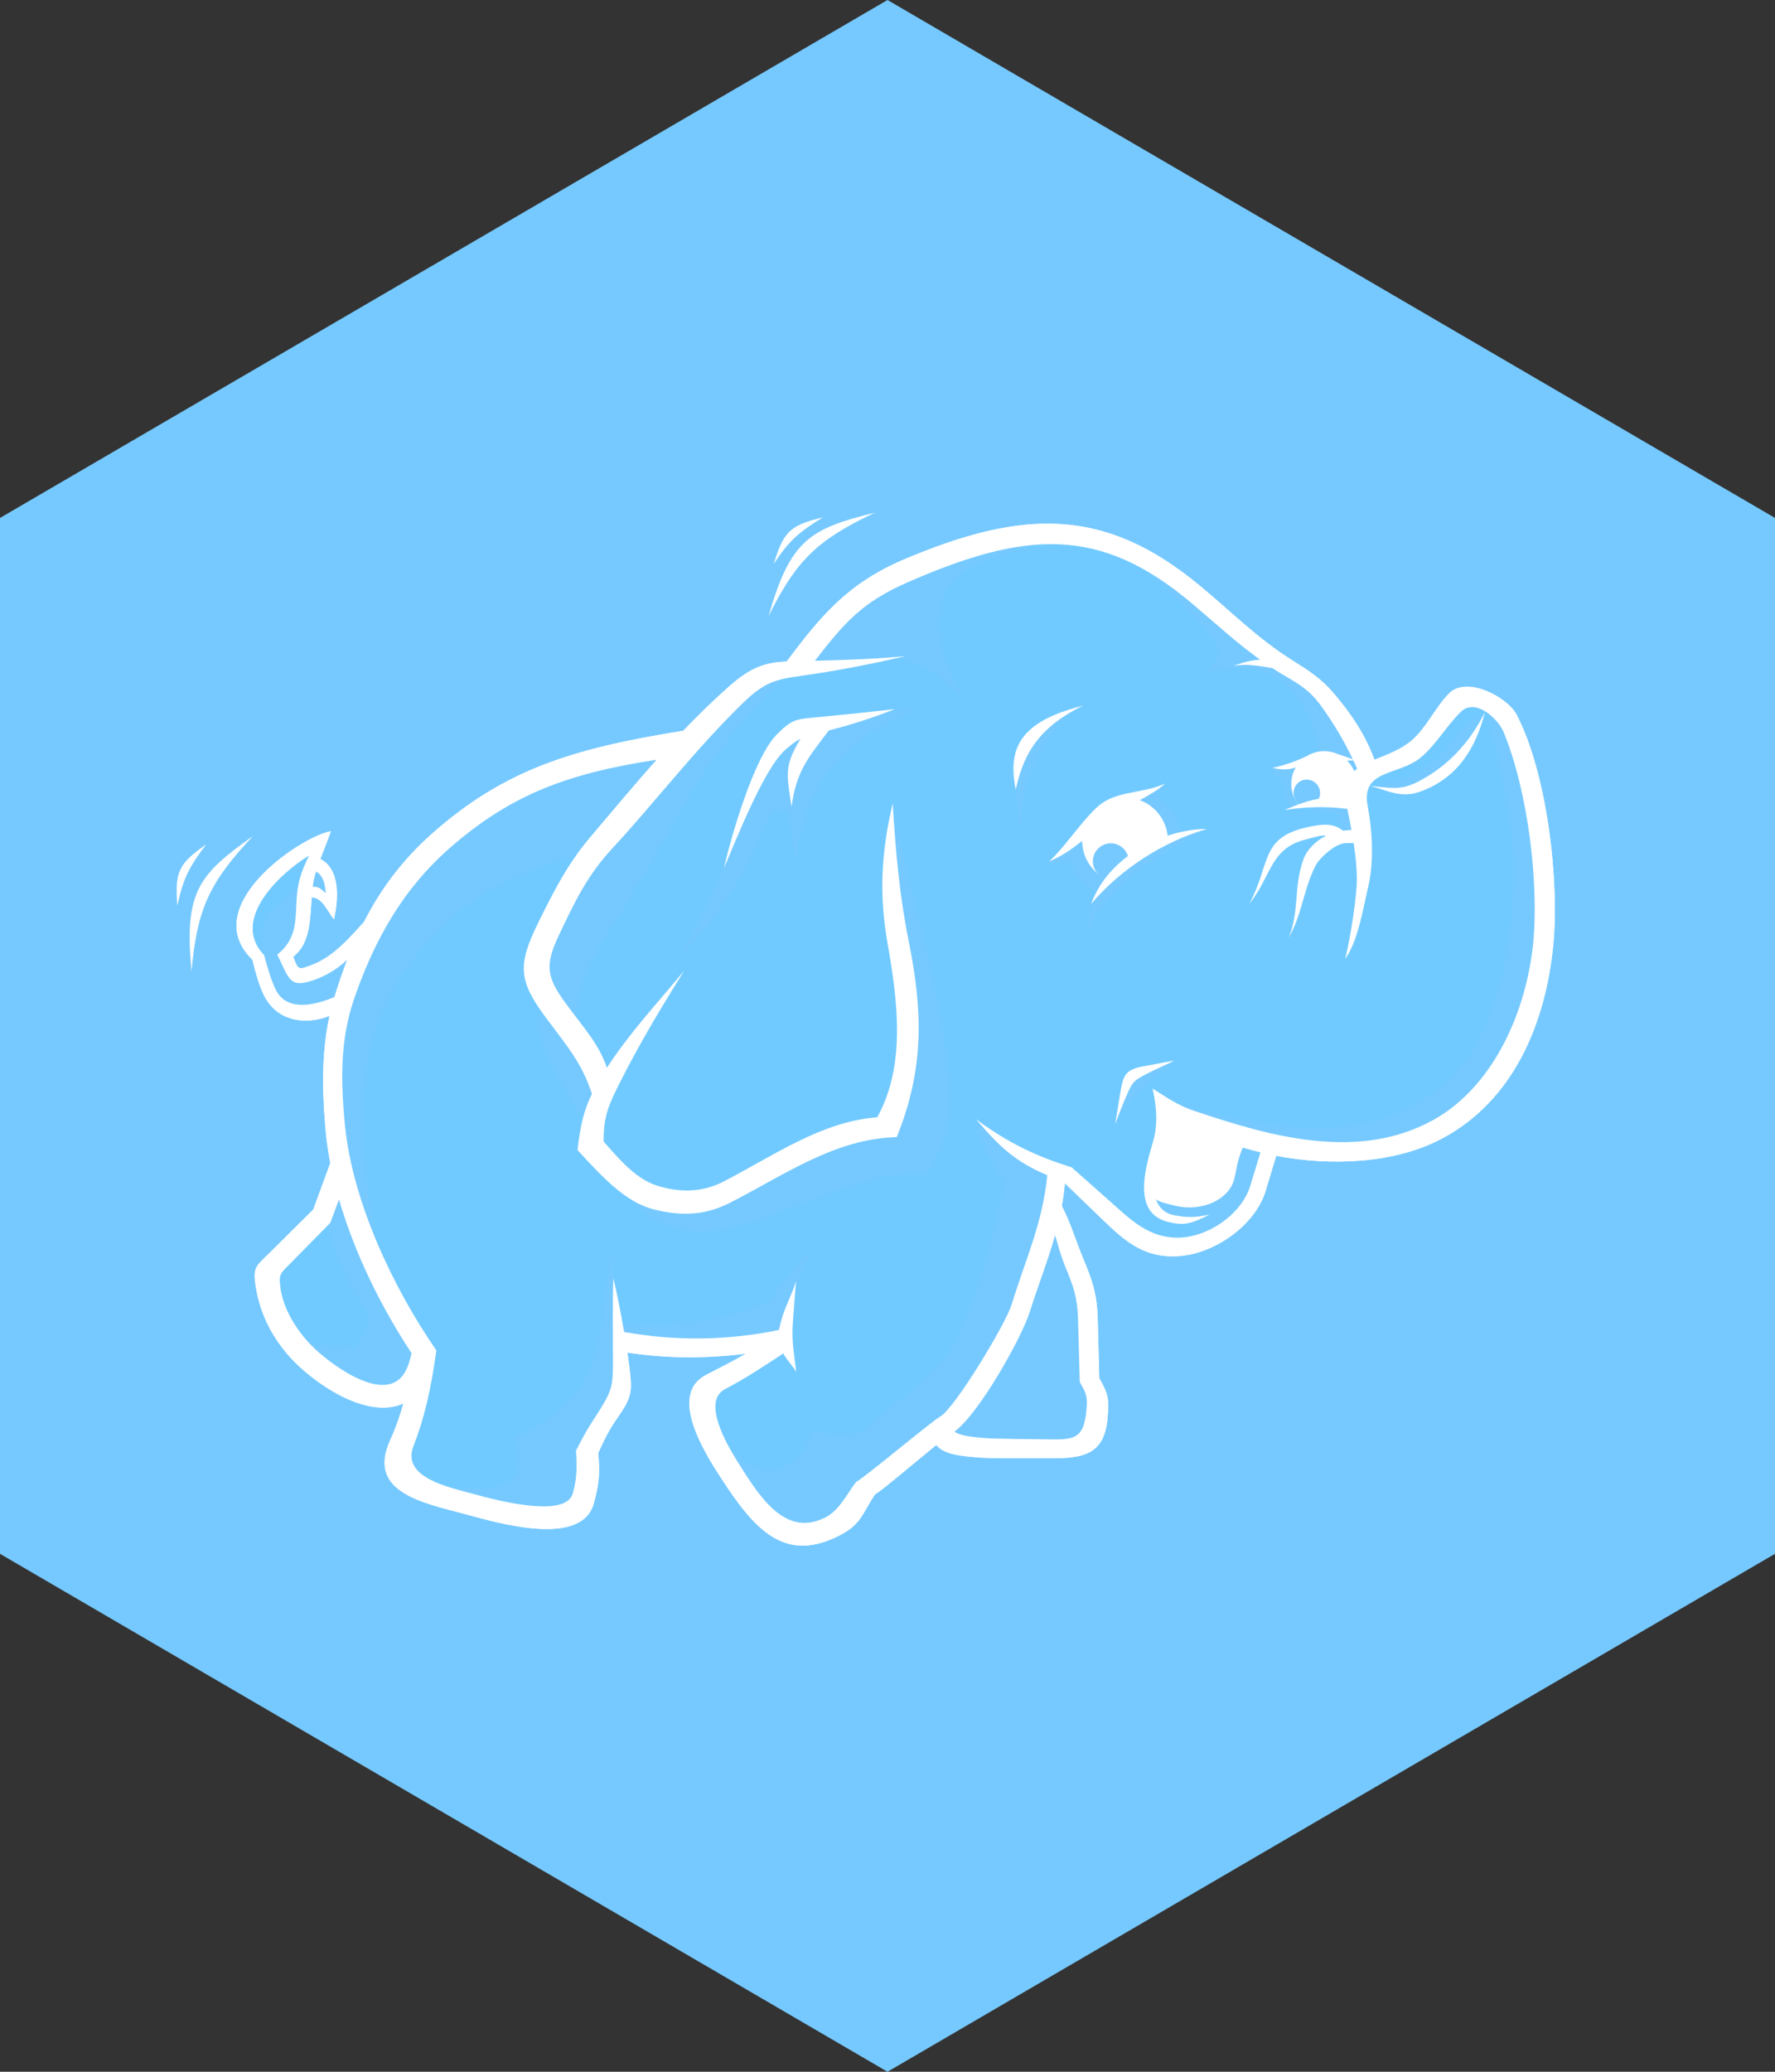
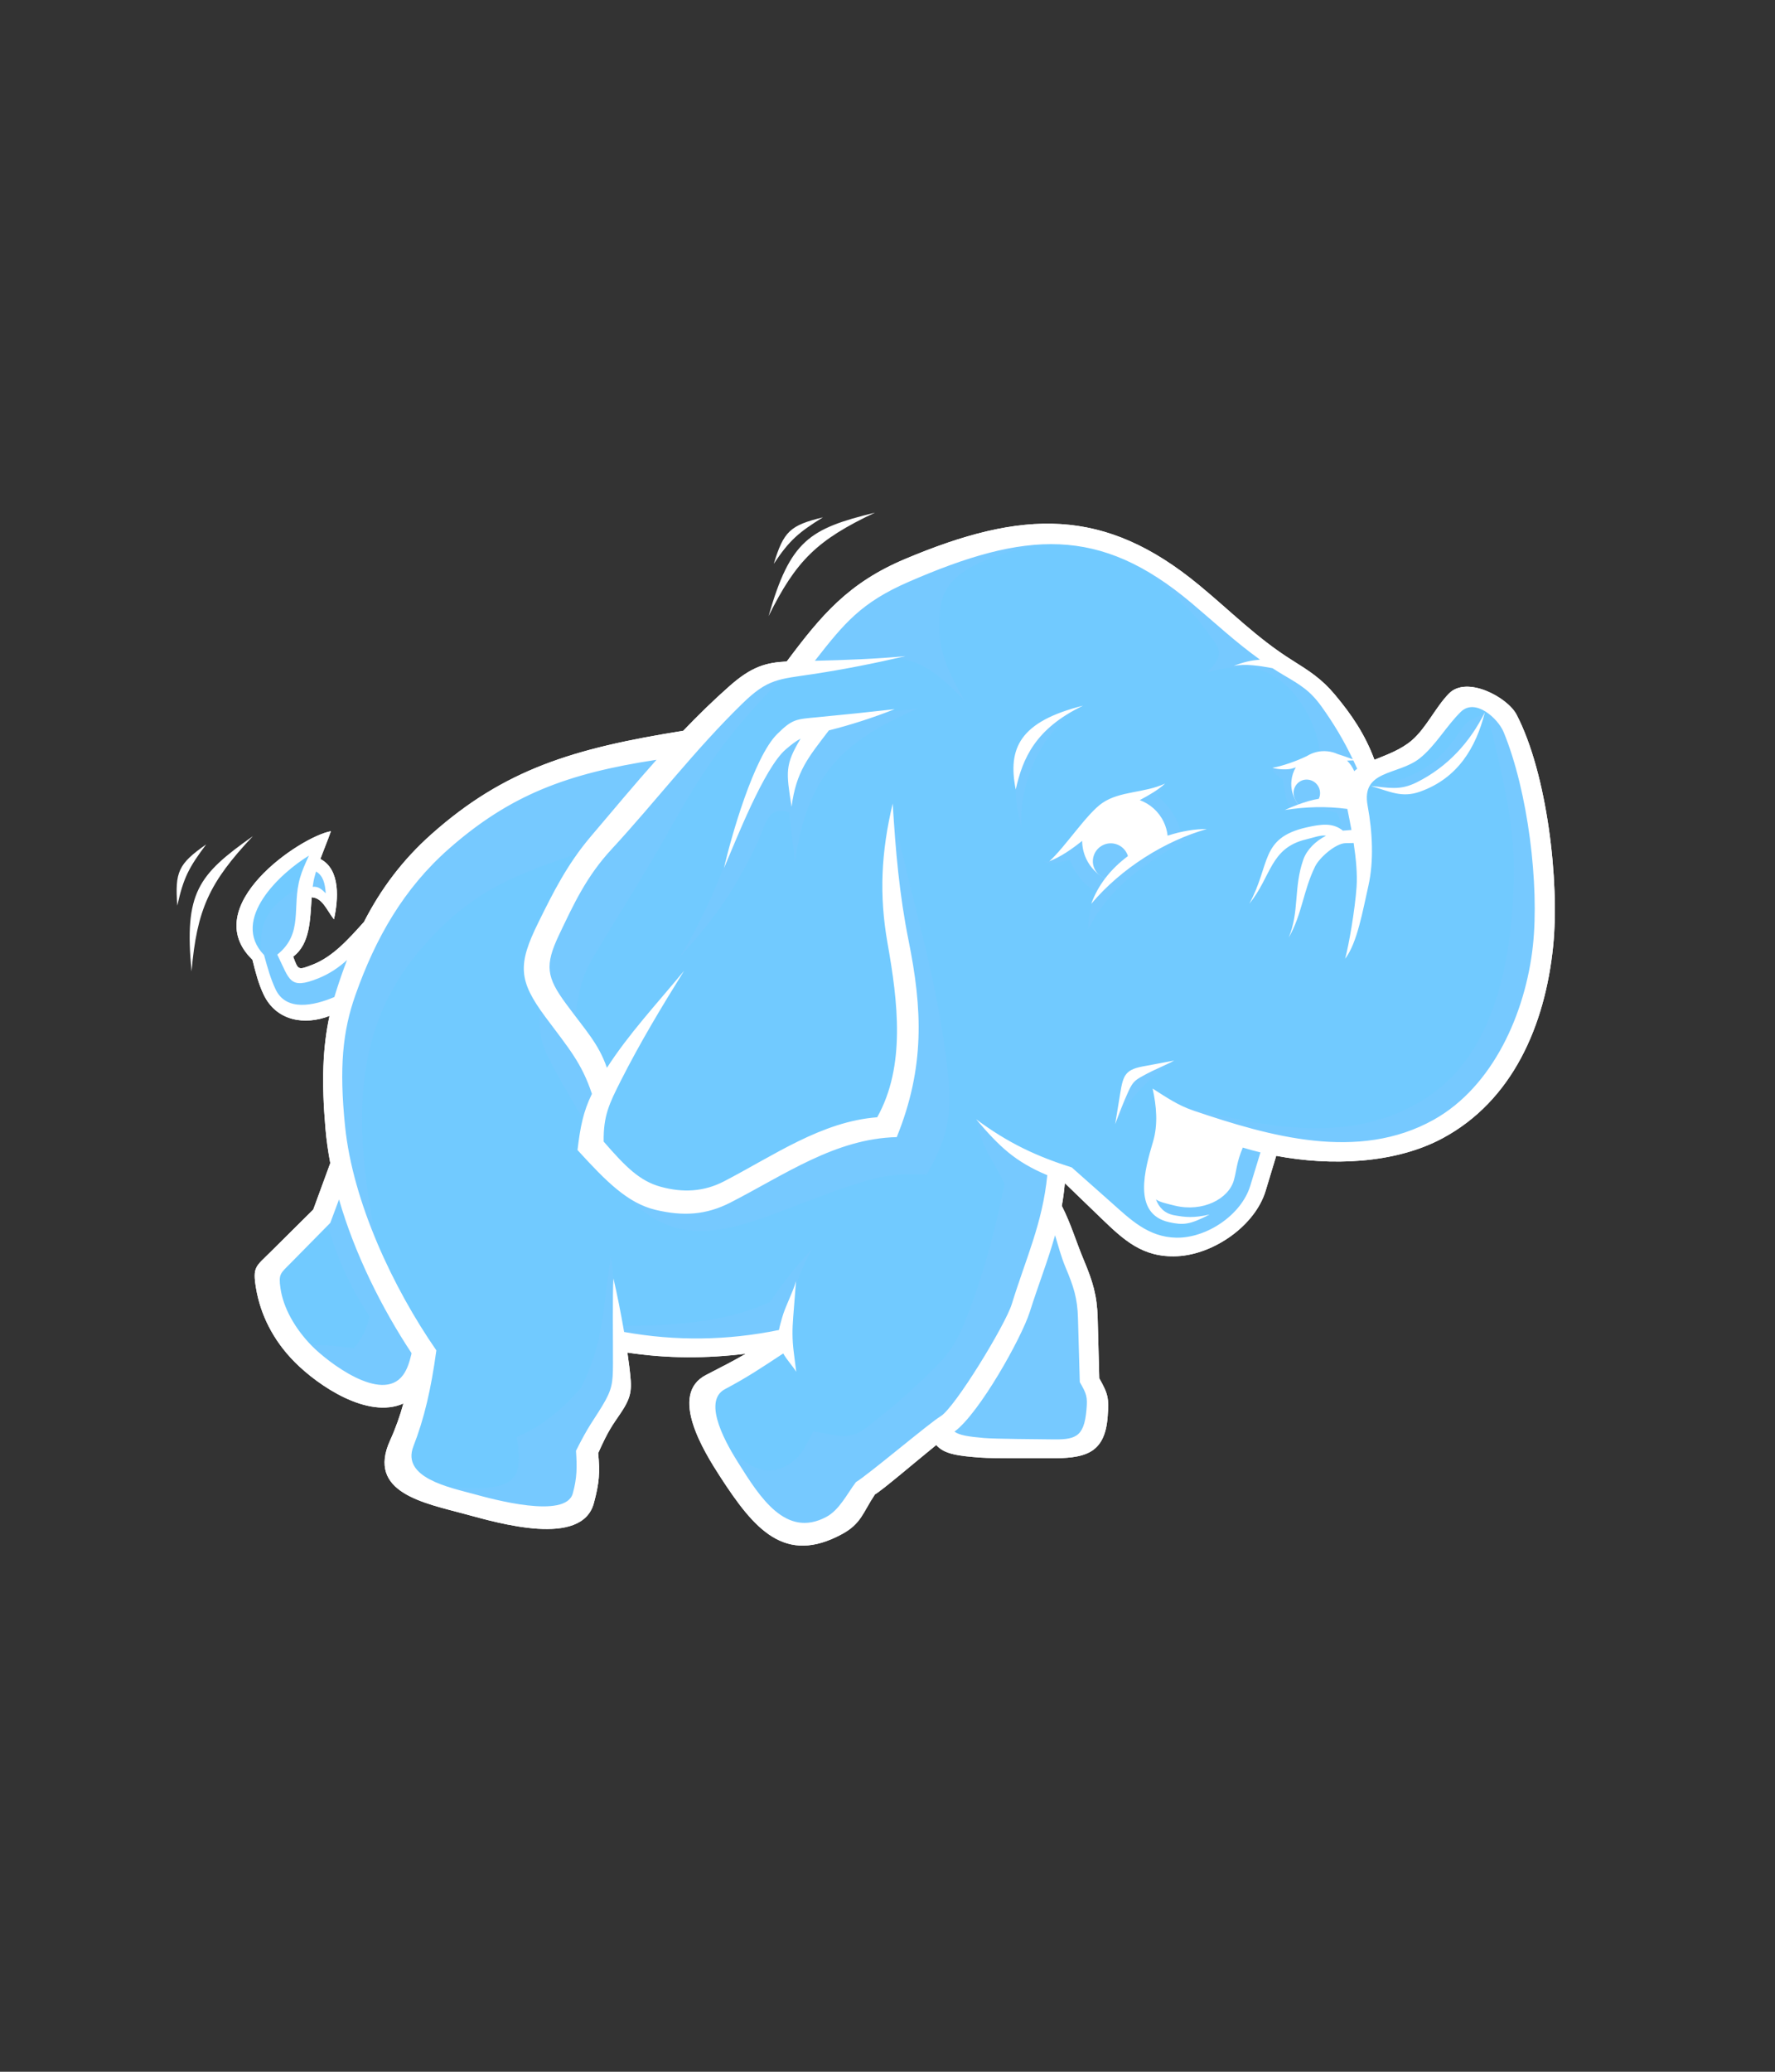
<svg xmlns="http://www.w3.org/2000/svg" width="42px" height="49px" viewBox="0 0 42 49" version="1.1">
  <rect x="0" y="0" width="42" height="49" fill="#333333" stroke="none" />
  <title>hexagon-hadoop</title>
  <desc>Created with Sketch.</desc>
  <defs />
  <g id="Page-1" stroke="none" stroke-width="1" fill="none" fill-rule="evenodd">
    <g id="Hexagon---Swag,-goodies" transform="translate(-402, -461)">
      <g id="hexagon-hadoop" transform="translate(402, 461)">
-         <polygon id="Polygon" fill="#76C9FF" points="21 0 42 12.25 42 36.75 21 49 2.48689958e-14 36.75 1.11022302e-14 12.25" />
        <g id="Hadoop_logo" transform="translate(4, 11)">
          <g id="g10" transform="translate(16.673, 13.037) scale(-1, 1) rotate(-180) translate(-16.673, -13.037) translate(0.146, 0.287)">
            <path d="M3.669,9.278 C3.535,8.912 3.401,8.546 3.266,8.179 C2.934,7.849 2.601,7.519 2.268,7.189 C1.905,6.828 1.826,6.831 1.912,6.32 C2.012,5.72 2.3,5.102 2.83,4.57 C3.387,4.01 4.557,3.218 5.399,3.592 C5.321,3.308 5.217,3.011 5.085,2.721 C4.52,1.481 5.896,1.238 6.859,0.977 C7.659,0.76 9.623,0.183 9.906,1.236 C10.034,1.71 10.054,1.965 10.008,2.418 C10.257,2.974 10.337,3.063 10.543,3.369 C10.826,3.79 10.805,3.95 10.744,4.471 C10.732,4.572 10.717,4.681 10.7,4.796 C11.653,4.653 12.569,4.654 13.503,4.771 C13.22,4.605 12.935,4.46 12.56,4.267 C11.67,3.809 12.509,2.457 12.893,1.864 C13.698,0.622 14.419,-0.233 15.779,0.504 C16.236,0.752 16.271,1.015 16.557,1.442 C16.714,1.528 17.526,2.22 18.008,2.611 C18.191,2.391 18.542,2.35 19.073,2.312 C19.34,2.292 20.388,2.299 20.666,2.297 C21.499,2.292 21.999,2.379 22.064,3.288 C22.095,3.72 22.077,3.812 21.865,4.189 C21.852,4.665 21.839,5.141 21.827,5.617 C21.812,6.153 21.71,6.481 21.5,6.982 C21.309,7.437 21.202,7.825 20.979,8.266 C21.01,8.439 21.034,8.618 21.05,8.804 C21.334,8.531 21.617,8.257 21.9,7.984 C22.441,7.463 22.887,7.037 23.71,7.076 C24.568,7.117 25.55,7.793 25.801,8.621 C25.885,8.898 25.969,9.174 26.052,9.45 C27.346,9.205 28.857,9.261 29.983,9.863 C31.64,10.749 32.415,12.529 32.605,14.412 C32.759,15.935 32.463,18.497 31.738,19.887 C31.524,20.296 30.562,20.813 30.14,20.385 C29.822,20.062 29.603,19.57 29.26,19.276 C28.994,19.049 28.665,18.936 28.376,18.817 C28.153,19.421 27.831,19.891 27.438,20.36 C27.126,20.733 26.831,20.919 26.419,21.178 C25.604,21.689 24.972,22.334 24.23,22.946 C21.987,24.799 20.06,24.742 17.265,23.564 C15.931,23.002 15.288,22.238 14.47,21.142 C13.976,21.116 13.636,21.021 13.114,20.559 C12.728,20.218 12.369,19.867 12.021,19.503 C9.408,19.086 7.786,18.587 6.069,17.063 C5.37,16.442 4.862,15.755 4.466,14.982 C4.099,14.575 3.733,14.158 3.247,13.97 C2.905,13.839 2.912,13.839 2.791,14.161 C3.198,14.467 3.191,15.043 3.229,15.564 C3.485,15.552 3.582,15.264 3.756,15.043 C3.859,15.504 3.918,16.22 3.434,16.471 C3.513,16.682 3.602,16.895 3.684,17.127 C2.969,17.003 0.52,15.35 1.827,14.088 C1.913,13.738 1.981,13.497 2.094,13.26 C2.393,12.637 3.066,12.531 3.651,12.76 C3.491,12.022 3.458,11.22 3.555,10.094 C3.578,9.824 3.617,9.551 3.669,9.278" id="path66" fill="#FFFFFF" />
            <polygon id="path70" fill="#71CAFF" points="12.112 19.239 9.933 18.885 7.945 18.011 6.256 16.947 4.649 14.983 3.741 14.019 2.863 13.695 2.631 14.264 3.037 14.851 3.128 15.679 3.4 15.668 3.697 15.396 3.617 16.239 3.287 16.461 3.297 16.782 2.517 16.34 1.811 15.505 1.663 14.759 1.965 14.161 2.247 13.146 2.82 12.874 3.423 12.904 3.995 13.236 3.614 11.299 3.995 9.143 3.575 8.148 2.2 6.664 2.445 5.777 3.096 4.75 4.324 3.884 4.975 3.795 5.7 3.77 5.248 1.912 6.909 1.23 8.98 0.957 9.688 1.421 9.742 2.676 10.532 3.986 10.587 5.023 12.494 4.887 14.264 5.05 12.494 3.986 12.793 2.704 13.91 0.957 15 0.493 15.871 0.848 16.225 1.558 18.05 2.949 18.404 2.649 21.264 2.54 21.836 3.004 21.891 3.822 21.7 4.177 21.564 6.387 20.611 8.297 20.774 9.143 21.346 8.843 22.953 7.342 23.743 7.288 24.615 7.643 25.487 8.297 25.922 9.716 28.483 9.553 30.035 10.153 31.288 11.326 32.187 13.018 32.405 15.01 32.215 17.329 31.724 19.403 31.234 20.058 30.553 20.276 29.354 18.966 28.265 18.584 27.312 20.167 26.358 21.04 25.841 21.368 23.77 23.087 22.109 23.987 20.447 24.124 18.513 23.796 16.825 23.169 15.653 22.214 14.727 21.095 13.774 20.822 12.112 19.239" />
            <path d="M5.792,14.315 C3.926,12.134 4.34,9.489 4.857,6.897 C4.581,7.596 4.305,8.295 4.029,8.993 C3.927,9.634 3.826,10.274 3.724,10.915 C3.753,11.57 3.782,12.225 3.811,12.88 C4.073,13.506 4.334,14.132 4.596,14.758 C4.988,15.34 5.381,15.923 5.773,16.505 C6.383,17.015 6.994,17.524 7.604,18.034 C8.272,18.31 8.941,18.587 9.609,18.863 C10.394,18.965 11.179,19.067 11.964,19.169 C11.237,18.339 10.51,17.509 9.784,16.68 C8.034,16.111 7.001,15.728 5.792,14.315" id="path72" fill="#76C9FF" />
            <path d="M14.579,20.96 C13.282,19.691 12.573,18.735 11.747,17.25 C11.156,16.187 10.494,15.164 9.873,14.117 C9.559,13.587 9.529,13.142 9.435,12.531 C9.13,12.895 8.825,13.259 8.52,13.623 C8.665,14.059 8.81,14.496 8.955,14.933 C9.45,15.821 9.944,16.709 10.438,17.597 C11.484,18.63 12.53,19.664 13.577,20.697 C13.911,20.785 14.245,20.872 14.579,20.96" id="path74" fill="#76C9FF" />
            <path d="M20.988,24.104 C19.949,23.713 18.223,23.585 18.103,22.39 C18.017,21.541 18.167,21.115 18.677,20.217 C17.416,21.524 17.104,21.322 14.666,20.916 C15.015,21.411 15.364,21.906 15.713,22.401 C16.323,22.779 16.933,23.158 17.544,23.536 C18.328,23.711 19.113,23.886 19.898,24.06 C20.261,24.075 20.625,24.089 20.988,24.104" id="path76" fill="#76C9FF" />
            <path d="M23.856,7.94 C24.202,7.726 24.194,7.571 24.136,7.424 C24.409,7.534 24.682,7.643 24.955,7.752 C25.132,7.99 25.309,8.228 25.486,8.466 C25.617,8.805 25.748,9.144 25.879,9.483 C25.712,9.609 25.544,9.735 25.376,9.862 C24.643,9.768 23.91,9.674 23.177,9.58 C23.123,9.432 23.068,9.283 23.013,9.135 C23.029,8.924 23.045,8.713 23.06,8.502 C23.13,8.377 23.201,8.252 23.271,8.127 C23.38,8.073 23.489,8.018 23.598,7.963 C23.684,7.955 23.77,7.948 23.856,7.94" id="path78" fill="#76C9FF" />
            <path d="M23.651,11.707 C22.549,11.388 22.557,11.301 22.232,10.205 C22.662,10.896 22.98,11.244 23.651,11.707" id="path80" fill="#76C9FF" />
            <path d="M30.98,19.905 C30.784,19.814 30.594,19.771 30.471,19.591 C30.207,19.205 29.981,18.88 29.545,18.608 C29.326,18.472 29.099,18.383 28.866,18.31 C28.672,18.25 28.556,18.304 28.392,18.186 C28.49,18.168 28.587,18.151 28.685,18.134 C28.9,18.134 29.115,18.134 29.33,18.134 C29.595,18.298 29.86,18.462 30.125,18.626 C30.281,18.79 30.437,18.954 30.593,19.119 C30.722,19.381 30.851,19.643 30.98,19.905" id="path82" fill="#76C9FF" />
            <path d="M13.422,17.455 C12.988,16.266 12.609,15.247 11.952,14.171 C12.794,15.079 13.304,15.851 13.787,16.879 C13.974,17.278 14.009,17.746 14.531,17.572 C14.554,17.173 14.638,16.775 14.662,16.377 C14.944,18.401 15.738,19.247 17.586,20.032 C17.064,19.97 16.541,19.907 16.019,19.845 C15.527,19.736 15.036,19.626 14.545,19.517 C14.303,19.165 14.061,18.814 13.82,18.462 C13.687,18.126 13.554,17.791 13.422,17.455" id="path84" fill="#76C9FF" />
            <path d="M17.001,17.502 C17.4,15.623 17.973,13.82 18.222,11.912 C18.384,10.672 18.402,10.076 17.779,9.006 C17.098,9.05 16.676,8.973 16.017,8.757 C13.396,7.896 11.893,6.631 10.127,9.181 C10.691,8.915 11.255,8.648 11.818,8.382 C12.22,8.461 12.622,8.54 13.024,8.62 C13.734,9.034 14.443,9.448 15.153,9.862 C15.707,9.971 16.26,10.08 16.814,10.19 C16.993,10.94 17.173,11.69 17.352,12.439 C17.219,13.432 17.087,14.424 16.954,15.416 C16.939,15.884 16.923,16.353 16.908,16.822 C16.939,17.048 16.97,17.275 17.001,17.502" id="path86" fill="#76C9FF" />
            <path d="M21.516,5.878 C21.296,4.351 22.023,3.531 21.722,3.109 C21.637,2.99 21.521,2.782 21.392,2.725 C20.932,2.521 20.298,2.763 20.253,2.644 C19.746,2.644 19.239,2.644 18.732,2.644 C18.53,2.73 18.327,2.815 18.124,2.901 C18.436,3.269 18.748,3.636 19.06,4.003 C19.364,4.667 19.668,5.331 19.972,5.995 C20.167,6.667 20.362,7.338 20.557,8.01 C20.658,8.01 20.76,8.01 20.861,8.01 C21.08,7.299 21.298,6.588 21.516,5.878" id="path88" fill="#76C9FF" />
            <path d="M18.96,10.315 C19.084,9.622 19.298,9.457 19.624,8.786 C19.407,7.692 19.059,6.39 18.641,5.425 C18.464,5.017 18.321,4.793 18.01,4.478 C17.485,3.947 16.953,3.483 16.357,3.023 C15.928,2.691 15.628,2.857 15.099,2.933 C14.874,2.524 14.812,2.296 14.397,2.089 C13.76,1.77 13.19,2.458 12.689,2.862 C13.051,2.297 13.412,1.732 13.773,1.167 C14.022,0.933 14.272,0.698 14.521,0.464 C14.732,0.433 14.942,0.402 15.153,0.37 C15.434,0.542 15.714,0.714 15.995,0.886 C16.143,1.167 16.292,1.448 16.44,1.73 C16.752,1.964 17.064,2.198 17.375,2.433 C17.758,2.761 18.14,3.089 18.522,3.417 C18.764,3.761 19.005,4.104 19.247,4.448 C19.465,4.854 19.684,5.261 19.902,5.667 C20.183,6.51 20.463,7.354 20.744,8.198 C20.768,8.518 20.791,8.838 20.814,9.159 C20.463,9.315 20.113,9.471 19.762,9.627 C19.504,9.869 19.218,10.072 18.96,10.315" id="path90" fill="#76C9FF" />
            <path d="M10.568,5.432 C11.749,5.432 12.995,5.498 14.077,5.995 C14.383,6.455 14.685,6.83 15.059,7.237 C14.719,6.592 14.612,6.228 14.521,5.503 C14.404,5.331 14.287,5.159 14.17,4.987 C13.281,4.964 12.393,4.94 11.503,4.917 C11.215,4.948 10.926,4.979 10.638,5.01 C10.607,5.042 10.576,5.073 10.544,5.104 C10.552,5.214 10.56,5.323 10.568,5.432" id="path92" fill="#76C9FF" />
            <path d="M10.404,6.253 C10.373,6.53 10.343,6.807 10.312,7.085 C10.111,5.868 10.159,5.053 9.6,3.964 C9.183,3.479 8.669,3.038 8.08,2.802 C8.13,2.503 8.145,2.317 8.116,2.098 C8.012,1.31 6.439,1.658 5.792,1.689 C6.83,1.421 7.868,1.154 8.907,0.886 C9.141,0.98 9.375,1.073 9.609,1.167 C9.687,1.62 9.765,2.073 9.843,2.526 C10.061,2.933 10.279,3.339 10.498,3.745 C10.537,3.995 10.576,4.245 10.615,4.495 C10.544,5.081 10.474,5.667 10.404,6.253" id="path94" fill="#76C9FF" />
            <path d="M8.649,13.119 C8.617,12.528 8.579,12.281 8.839,11.759 C9.17,11.095 9.576,10.471 9.936,9.815 C9.975,10.252 10.014,10.69 10.053,11.127 C9.585,11.791 9.117,12.455 8.649,13.119" id="path96" fill="#76C9FF" />
            <path d="M3.847,8.651 C3.746,8.435 3.644,8.219 3.543,8.004 C3.822,7.063 4.07,6.467 4.6,5.646 C4.508,5.313 4.439,5.167 4.226,4.896 C3.759,4.968 3.344,4.988 2.871,4.987 C3.394,4.581 3.916,4.175 4.438,3.768 C4.696,3.815 4.953,3.862 5.21,3.909 C5.468,4.167 5.725,4.425 5.982,4.682 C5.616,5.253 5.249,5.823 4.883,6.393 C4.538,7.146 4.192,7.899 3.847,8.651" id="path98" fill="#76C9FF" />
            <path d="M30.984,20.216 C31.302,18.782 31.712,17.459 31.674,15.99 C31.628,14.188 31.277,11.912 29.61,10.825 C27.744,9.608 25.553,10.184 23.505,10.705 C24.339,10.362 25.174,10.018 26.008,9.674 C26.788,9.635 27.568,9.596 28.347,9.557 C28.878,9.713 29.408,9.869 29.938,10.026 C30.352,10.369 30.765,10.713 31.178,11.057 C31.49,11.713 31.802,12.369 32.114,13.025 C32.231,13.783 32.348,14.541 32.465,15.299 C32.371,16.041 32.278,16.783 32.184,17.525 C32.013,18.259 31.841,18.994 31.669,19.728 C31.441,19.891 31.212,20.053 30.984,20.216" id="path100" fill="#76C9FF" />
            <path d="M3.129,15.942 C2.282,15.389 1.949,15.147 2.042,14.123 C2.126,13.816 2.211,13.51 2.295,13.203 C2.415,13.122 2.534,13.041 2.654,12.96 C2.802,12.91 2.95,12.861 3.097,12.812 C3.365,12.875 3.632,12.939 3.9,13.002 C4.037,13.429 4.174,13.855 4.312,14.282 C3.931,14.095 3.551,13.908 3.171,13.721 C3.083,13.721 2.995,13.721 2.907,13.721 C2.809,13.873 2.71,14.024 2.612,14.176 C2.732,14.352 2.851,14.528 2.971,14.705 C3.034,15.04 3.097,15.374 3.161,15.709 C3.242,15.685 3.323,15.66 3.404,15.635 C3.502,15.558 3.601,15.48 3.699,15.403 C3.685,15.579 3.671,15.755 3.657,15.931 C3.59,16.044 3.523,16.157 3.456,16.27 C3.39,16.326 3.323,16.383 3.256,16.439 C3.214,16.273 3.171,16.108 3.129,15.942" id="path102" fill="#76C9FF" />
            <path d="M22.14,24.01 C22.892,23.311 23.815,22.703 24.416,21.848 C24.649,21.517 24.908,21.348 24.412,20.88 C24.936,21.03 25.13,21.014 25.549,20.963 C26.312,20.87 27.026,19.785 27.072,19.007 C27.063,18.934 26.86,18.769 26.271,18.606 C26.259,18.584 25.938,18.65 25.946,18.629 C26.007,18.461 26.089,18.435 26.214,18.356 C26.241,18.17 26.259,17.882 26.385,17.678 C26.756,17.684 27.119,17.644 27.482,17.572 C27.604,17.369 27.586,17.166 27.575,16.962 C27.716,16.986 27.856,17.009 27.996,17.033 C27.957,17.353 27.919,17.673 27.88,17.994 C28.004,18.205 28.129,18.415 28.254,18.626 C28.074,19.033 27.895,19.439 27.716,19.845 C27.373,20.173 27.029,20.501 26.686,20.829 C26.653,20.831 26.62,20.833 26.587,20.834 C26.201,21.072 25.816,21.309 25.43,21.546 C24.8,22.062 24.171,22.578 23.542,23.093 C23.074,23.399 22.607,23.705 22.14,24.01" id="path104" fill="#76C9FF" />
            <path d="M23.407,18.236 C23.367,18.167 23.307,18.056 23.23,17.979 C23.544,17.682 23.698,17.483 23.81,17.063 C23.456,16.887 23.102,16.711 22.748,16.535 C22.448,16.247 22.148,15.96 21.849,15.672 C21.454,15.884 21.356,16.048 21.165,16.453 C20.943,16.394 20.732,16.338 20.549,16.405 C20.665,16.404 20.737,16.433 20.853,16.505 C21.044,16.704 21.235,16.902 21.425,17.101 C21.762,17.356 22.099,17.612 22.436,17.867 C22.656,17.939 22.876,18.011 23.097,18.083 C23.181,18.118 23.323,18.201 23.407,18.236" id="path106" fill="#76C9FF" />
            <path d="M24.384,17.178 C23.258,16.57 22.179,15.959 21.603,14.805 C21.603,16.27 23.071,16.914 24.384,17.178" id="path108" fill="#76C9FF" />
            <path d="M21.379,20.059 C20.542,19.488 19.951,18.335 20.025,17.211 C19.753,18.184 19.849,19.103 20.686,19.776 C20.827,19.844 20.968,19.913 21.109,19.982 C21.199,20.008 21.289,20.033 21.379,20.059" id="path110" fill="#76C9FF" />
            <path d="M22.978,11.385 C23.151,11.479 23.465,11.608 23.637,11.703 C23.46,11.673 23.141,11.607 22.963,11.577 C22.488,11.497 22.432,11.382 22.358,10.914 C22.324,10.693 22.276,10.419 22.241,10.199 C22.334,10.448 22.446,10.738 22.555,10.976 C22.669,11.228 22.734,11.252 22.978,11.385 L22.978,11.385 Z M14.163,23.452 C14.537,24.013 14.752,24.195 15.326,24.551 C14.546,24.362 14.397,24.218 14.163,23.452 Z M14.04,22.216 C14.694,23.532 15.188,24.016 16.556,24.662 C15.009,24.282 14.554,24.012 14.04,22.216 Z M0.05,15.368 C0.194,16.027 0.327,16.275 0.733,16.816 C0.075,16.356 -0.011,16.167 0.05,15.368 Z M14.694,4.342 C14.674,4.502 14.654,4.662 14.634,4.822 C14.598,5.111 14.6,5.347 14.623,5.638 C14.645,5.921 14.667,6.203 14.689,6.485 C14.607,6.198 14.443,5.911 14.361,5.624 C14.329,5.51 14.301,5.417 14.286,5.331 C13.062,5.08 11.846,5.065 10.622,5.284 C10.544,5.738 10.449,6.211 10.369,6.55 C10.345,6.17 10.36,5.12 10.358,4.532 C10.357,4.076 10.338,3.92 10.103,3.533 C9.884,3.17 9.791,3.087 9.483,2.474 C9.509,2.087 9.509,1.832 9.407,1.464 C9.236,0.854 7.515,1.327 7.061,1.452 C6.502,1.605 5.346,1.833 5.636,2.58 C5.892,3.237 6.054,3.93 6.179,4.849 C5.155,6.328 4.202,8.354 4.019,10.149 C3.877,11.543 3.962,12.401 4.264,13.253 C4.741,14.604 5.408,15.773 6.479,16.715 C7.924,17.985 9.274,18.495 11.388,18.817 C10.88,18.247 10.377,17.644 9.829,16.998 C9.274,16.343 8.944,15.682 8.591,14.966 C8.104,13.977 8.115,13.601 8.76,12.733 C9.317,11.985 9.617,11.648 9.86,10.916 C9.659,10.502 9.586,10.152 9.519,9.587 C10.2,8.841 10.706,8.33 11.367,8.172 C12.016,8.018 12.557,8.048 13.138,8.345 C14.426,9.005 15.619,9.857 17.073,9.893 C17.745,11.549 17.677,12.933 17.354,14.536 C17.134,15.63 17.045,16.667 16.977,17.783 C16.704,16.633 16.653,15.623 16.855,14.478 C17.099,13.099 17.289,11.575 16.61,10.362 C15.296,10.262 14.169,9.46 12.984,8.846 C12.508,8.599 12.012,8.574 11.485,8.719 C10.996,8.854 10.666,9.178 10.138,9.787 C10.13,10.399 10.268,10.681 10.548,11.235 C10.999,12.124 11.496,12.952 12.041,13.827 C11.373,13.019 10.74,12.344 10.215,11.532 C10.014,12.106 9.726,12.397 9.25,13.043 C8.785,13.674 8.737,13.95 9.084,14.68 C9.434,15.413 9.73,16.058 10.325,16.701 C11.353,17.813 12.295,19.051 13.419,20.146 C14.029,20.741 14.277,20.72 15.087,20.843 C15.818,20.954 16.533,21.095 17.279,21.268 C16.558,21.201 15.86,21.176 15.157,21.159 C15.15,21.158 15.143,21.158 15.135,21.158 C15.827,22.043 16.228,22.535 17.351,23.024 C20.115,24.227 21.872,24.357 24.043,22.528 C24.606,22.054 25.097,21.594 25.668,21.186 C25.461,21.168 25.283,21.131 25.047,21.038 C25.334,21.093 25.665,21.038 25.963,20.984 C26.047,20.929 26.133,20.876 26.221,20.824 C26.624,20.587 26.852,20.455 27.125,20.075 C27.413,19.673 27.653,19.272 27.864,18.829 C27.726,18.879 27.609,18.921 27.506,18.952 C27.43,18.987 27.347,19.01 27.259,19.018 C27.084,19.035 26.918,18.992 26.779,18.906 C26.773,18.904 26.768,18.901 26.762,18.898 C26.539,18.79 26.194,18.666 25.963,18.628 C26.081,18.588 26.341,18.572 26.464,18.621 C26.481,18.628 26.498,18.633 26.515,18.637 C26.459,18.542 26.423,18.435 26.412,18.319 C26.397,18.165 26.428,18.018 26.494,17.89 C26.495,17.889 26.495,17.889 26.495,17.888 C26.516,17.839 26.545,17.794 26.577,17.761 C26.471,17.722 26.363,17.678 26.252,17.629 C26.767,17.708 27.232,17.721 27.735,17.655 C27.768,17.496 27.801,17.328 27.832,17.157 C27.77,17.152 27.708,17.147 27.646,17.142 C27.641,17.142 27.635,17.141 27.63,17.141 C27.393,17.331 27.127,17.299 26.765,17.217 C25.664,16.965 25.923,16.346 25.416,15.413 C25.942,16.058 25.903,16.731 26.761,16.935 C26.96,16.982 27.096,17.041 27.231,17.021 C26.988,16.898 26.778,16.695 26.694,16.459 C26.459,15.794 26.605,15.233 26.347,14.611 C26.667,15.167 26.686,15.709 26.972,16.294 C27.075,16.504 27.457,16.84 27.691,16.845 C27.755,16.847 27.819,16.848 27.884,16.849 C27.94,16.479 27.974,16.112 27.953,15.808 C27.913,15.252 27.769,14.426 27.682,14.111 C27.972,14.484 28.104,15.275 28.232,15.832 C28.364,16.412 28.331,17.107 28.215,17.73 C28.055,18.585 28.934,18.446 29.444,18.849 C29.819,19.145 30.077,19.617 30.421,19.952 C30.762,20.284 31.299,19.796 31.433,19.472 C32.014,18.062 32.279,15.845 32.126,14.424 C31.953,12.83 31.184,11.09 29.781,10.305 C27.991,9.304 25.882,9.916 24.104,10.516 C23.724,10.644 23.461,10.83 23.127,11.041 C23.218,10.631 23.259,10.198 23.138,9.788 C22.946,9.139 22.637,8.077 23.516,7.881 C23.851,7.807 24.003,7.818 24.476,8.062 C24.093,7.975 23.9,7.997 23.637,8.045 C23.399,8.089 23.273,8.241 23.206,8.42 C23.289,8.359 23.425,8.327 23.657,8.271 C24.309,8.113 24.931,8.428 25.052,8.881 C25.123,9.145 25.111,9.285 25.261,9.645 C25.396,9.604 25.536,9.565 25.679,9.531 C25.598,9.267 25.517,9.003 25.437,8.739 C25.227,8.054 24.41,7.502 23.689,7.514 C23.023,7.526 22.6,7.945 22.14,8.355 C21.823,8.637 21.518,8.908 21.215,9.175 C20.386,9.438 19.721,9.744 18.951,10.315 C19.499,9.67 19.87,9.313 20.635,8.992 C20.523,7.856 20.129,7.028 19.794,5.941 C19.642,5.45 18.441,3.481 18.109,3.289 C17.872,3.152 16.386,1.898 16.107,1.733 C15.898,1.456 15.716,1.074 15.403,0.908 C14.449,0.403 13.837,1.37 13.324,2.187 C13.09,2.559 12.441,3.631 13.007,3.931 C13.542,4.215 13.841,4.417 14.387,4.776 C14.467,4.63 14.604,4.488 14.694,4.342 L14.694,4.342 Z M16.557,1.442 C16.271,1.015 16.236,0.752 15.779,0.504 C14.419,-0.233 13.698,0.622 12.893,1.864 C12.509,2.457 11.67,3.809 12.56,4.267 C12.935,4.46 13.219,4.605 13.503,4.77 C12.569,4.654 11.653,4.653 10.7,4.796 C10.717,4.681 10.732,4.572 10.744,4.471 C10.805,3.95 10.826,3.79 10.543,3.369 C10.337,3.063 10.257,2.974 10.008,2.418 C10.054,1.965 10.034,1.71 9.906,1.236 C9.623,0.183 7.659,0.76 6.859,0.977 C5.896,1.238 4.52,1.481 5.085,2.721 C5.217,3.011 5.321,3.308 5.399,3.592 C4.557,3.218 3.387,4.01 2.83,4.57 C2.3,5.102 2.012,5.72 1.912,6.32 C1.826,6.831 1.905,6.828 2.268,7.189 C2.601,7.519 2.934,7.849 3.266,8.179 C3.401,8.545 3.535,8.911 3.669,9.277 C3.617,9.551 3.578,9.824 3.555,10.094 C3.458,11.22 3.491,12.022 3.651,12.759 C3.066,12.53 2.393,12.637 2.094,13.26 C1.981,13.497 1.913,13.738 1.827,14.088 C0.52,15.35 2.969,17.003 3.684,17.128 C3.602,16.895 3.512,16.682 3.434,16.471 C3.918,16.22 3.859,15.504 3.756,15.043 C3.582,15.264 3.485,15.552 3.229,15.564 C3.191,15.043 3.198,14.467 2.792,14.161 C2.912,13.839 2.906,13.839 3.247,13.97 C3.733,14.158 4.099,14.575 4.466,14.982 C4.863,15.755 5.37,16.442 6.069,17.063 C7.786,18.587 9.408,19.086 12.021,19.503 C12.369,19.867 12.728,20.218 13.114,20.559 C13.636,21.021 13.976,21.117 14.47,21.142 C15.288,22.238 15.931,23.002 17.265,23.564 C20.06,24.742 21.987,24.799 24.23,22.946 C24.972,22.334 25.604,21.689 26.419,21.178 C26.831,20.919 27.126,20.733 27.438,20.36 C27.831,19.891 28.153,19.421 28.376,18.817 C28.665,18.936 28.994,19.049 29.26,19.276 C29.603,19.57 29.822,20.062 30.14,20.385 C30.562,20.813 31.524,20.296 31.738,19.887 C32.463,18.497 32.759,15.935 32.605,14.412 C32.415,12.529 31.64,10.749 29.983,9.863 C28.857,9.261 27.346,9.205 26.052,9.45 C25.969,9.174 25.885,8.898 25.801,8.621 C25.55,7.793 24.568,7.117 23.71,7.076 C22.887,7.037 22.441,7.463 21.9,7.984 C21.617,8.257 21.334,8.531 21.05,8.804 C21.034,8.618 21.009,8.439 20.979,8.266 C21.202,7.825 21.309,7.437 21.5,6.982 C21.71,6.481 21.812,6.153 21.827,5.617 C21.839,5.141 21.852,4.665 21.865,4.189 C22.077,3.812 22.095,3.72 22.064,3.288 C21.999,2.379 21.499,2.292 20.666,2.297 C20.388,2.299 19.34,2.292 19.073,2.312 C18.542,2.35 18.192,2.391 18.008,2.611 C17.526,2.22 16.714,1.528 16.557,1.442 Z M20.819,7.572 C20.651,6.973 20.426,6.406 20.22,5.757 C20.025,5.143 19.027,3.359 18.439,2.927 C18.554,2.842 18.764,2.808 19.138,2.776 C19.402,2.753 20.445,2.748 20.707,2.744 C21.284,2.733 21.503,2.777 21.561,3.435 C21.59,3.757 21.565,3.817 21.404,4.099 C21.39,4.603 21.375,5.106 21.361,5.61 C21.348,6.087 21.256,6.362 21.069,6.807 C20.957,7.073 20.896,7.322 20.819,7.572 Z M3.253,15.812 C3.382,15.827 3.462,15.759 3.562,15.659 C3.544,15.898 3.5,16.076 3.332,16.174 C3.32,16.135 3.309,16.096 3.299,16.056 C3.278,15.979 3.264,15.897 3.253,15.812 Z M4.066,14.082 C3.973,13.84 3.886,13.591 3.805,13.334 C3.792,13.291 3.779,13.249 3.766,13.206 C3.274,12.997 2.626,12.864 2.378,13.382 C2.258,13.634 2.19,13.881 2.102,14.199 C1.291,15.04 2.503,16.151 3.164,16.55 C3.068,16.344 3,16.188 2.954,16.028 C2.753,15.333 3.045,14.713 2.415,14.209 C2.711,13.611 2.697,13.372 3.386,13.648 C3.652,13.755 3.871,13.905 4.066,14.082 L4.066,14.082 Z M3.876,8.418 C4.25,7.125 4.885,5.854 5.59,4.786 C5.59,4.78 5.59,4.773 5.59,4.767 C5.546,4.584 5.495,4.405 5.388,4.261 C4.884,3.586 3.603,4.577 3.232,4.956 C2.826,5.371 2.555,5.862 2.49,6.322 C2.443,6.658 2.489,6.667 2.723,6.904 C3.038,7.224 3.354,7.544 3.669,7.864 C3.738,8.049 3.807,8.233 3.876,8.418 L3.876,8.418 Z M27.728,18.798 C27.8,18.726 27.858,18.642 27.898,18.548 C27.92,18.568 27.943,18.587 27.968,18.605 C27.938,18.671 27.908,18.737 27.877,18.802 C27.826,18.801 27.777,18.799 27.728,18.798 Z M21.558,16.471 C21.493,16.609 21.461,16.755 21.46,16.899 C21.218,16.705 20.955,16.522 20.683,16.416 C21.059,16.753 21.571,17.547 21.941,17.798 C22.362,18.083 22.933,18.027 23.423,18.255 C23.256,18.102 23.041,17.979 22.823,17.863 C23.064,17.774 23.271,17.596 23.39,17.347 C23.44,17.241 23.47,17.132 23.482,17.022 C23.812,17.13 24.135,17.182 24.408,17.178 C23.431,16.903 22.391,16.26 21.674,15.409 C21.755,15.631 21.867,15.831 22.003,16.01 C21.815,16.108 21.656,16.266 21.558,16.471 L21.558,16.471 Z M17.025,20.014 C16.485,19.803 15.993,19.645 15.467,19.512 C14.987,18.88 14.694,18.552 14.584,17.705 C14.454,18.539 14.426,18.693 14.797,19.316 C14.69,19.261 14.59,19.186 14.447,19.063 C13.929,18.62 13.255,16.879 12.985,16.256 C13.156,17.005 13.692,18.879 14.243,19.425 C14.606,19.784 14.688,19.776 15.199,19.824 C15.809,19.882 16.416,19.945 17.025,20.014 L17.025,20.014 Z M28.292,18.197 C28.73,18.155 28.981,18.087 29.373,18.282 C30.104,18.644 30.641,19.236 30.99,19.943 C30.777,19.099 30.347,18.382 29.457,18.064 C29.02,17.908 28.738,18.069 28.292,18.197 L28.292,18.197 Z M19.888,18.114 C20.053,18.846 20.346,19.551 21.481,20.097 C19.977,19.72 19.695,19.087 19.888,18.114 Z M0.386,13.813 C0.515,15.276 0.799,15.908 1.837,17.01 C0.535,16.091 0.21,15.673 0.386,13.813 L0.386,13.813 Z" id="path136" fill="#FFFFFF" />
            <path d="M21.754,16.236 C21.654,16.446 21.744,16.7 21.955,16.8 C22.165,16.901 22.419,16.811 22.52,16.6 C22.529,16.581 22.537,16.56 22.543,16.539 C22.342,16.39 22.157,16.214 22.002,16.009 C21.898,16.051 21.806,16.128 21.754,16.236" id="path138" fill="#76C9FF" />
            <path d="M26.463,18.06 C26.48,18.235 26.628,18.364 26.802,18.347 C26.977,18.33 27.105,18.174 27.088,17.999 C27.085,17.962 27.075,17.927 27.06,17.895 C26.9,17.868 26.741,17.821 26.577,17.761 C26.508,17.831 26.453,17.96 26.463,18.06" id="path140" fill="#76C9FF" />
          </g>
        </g>
      </g>
    </g>
  </g>
</svg>